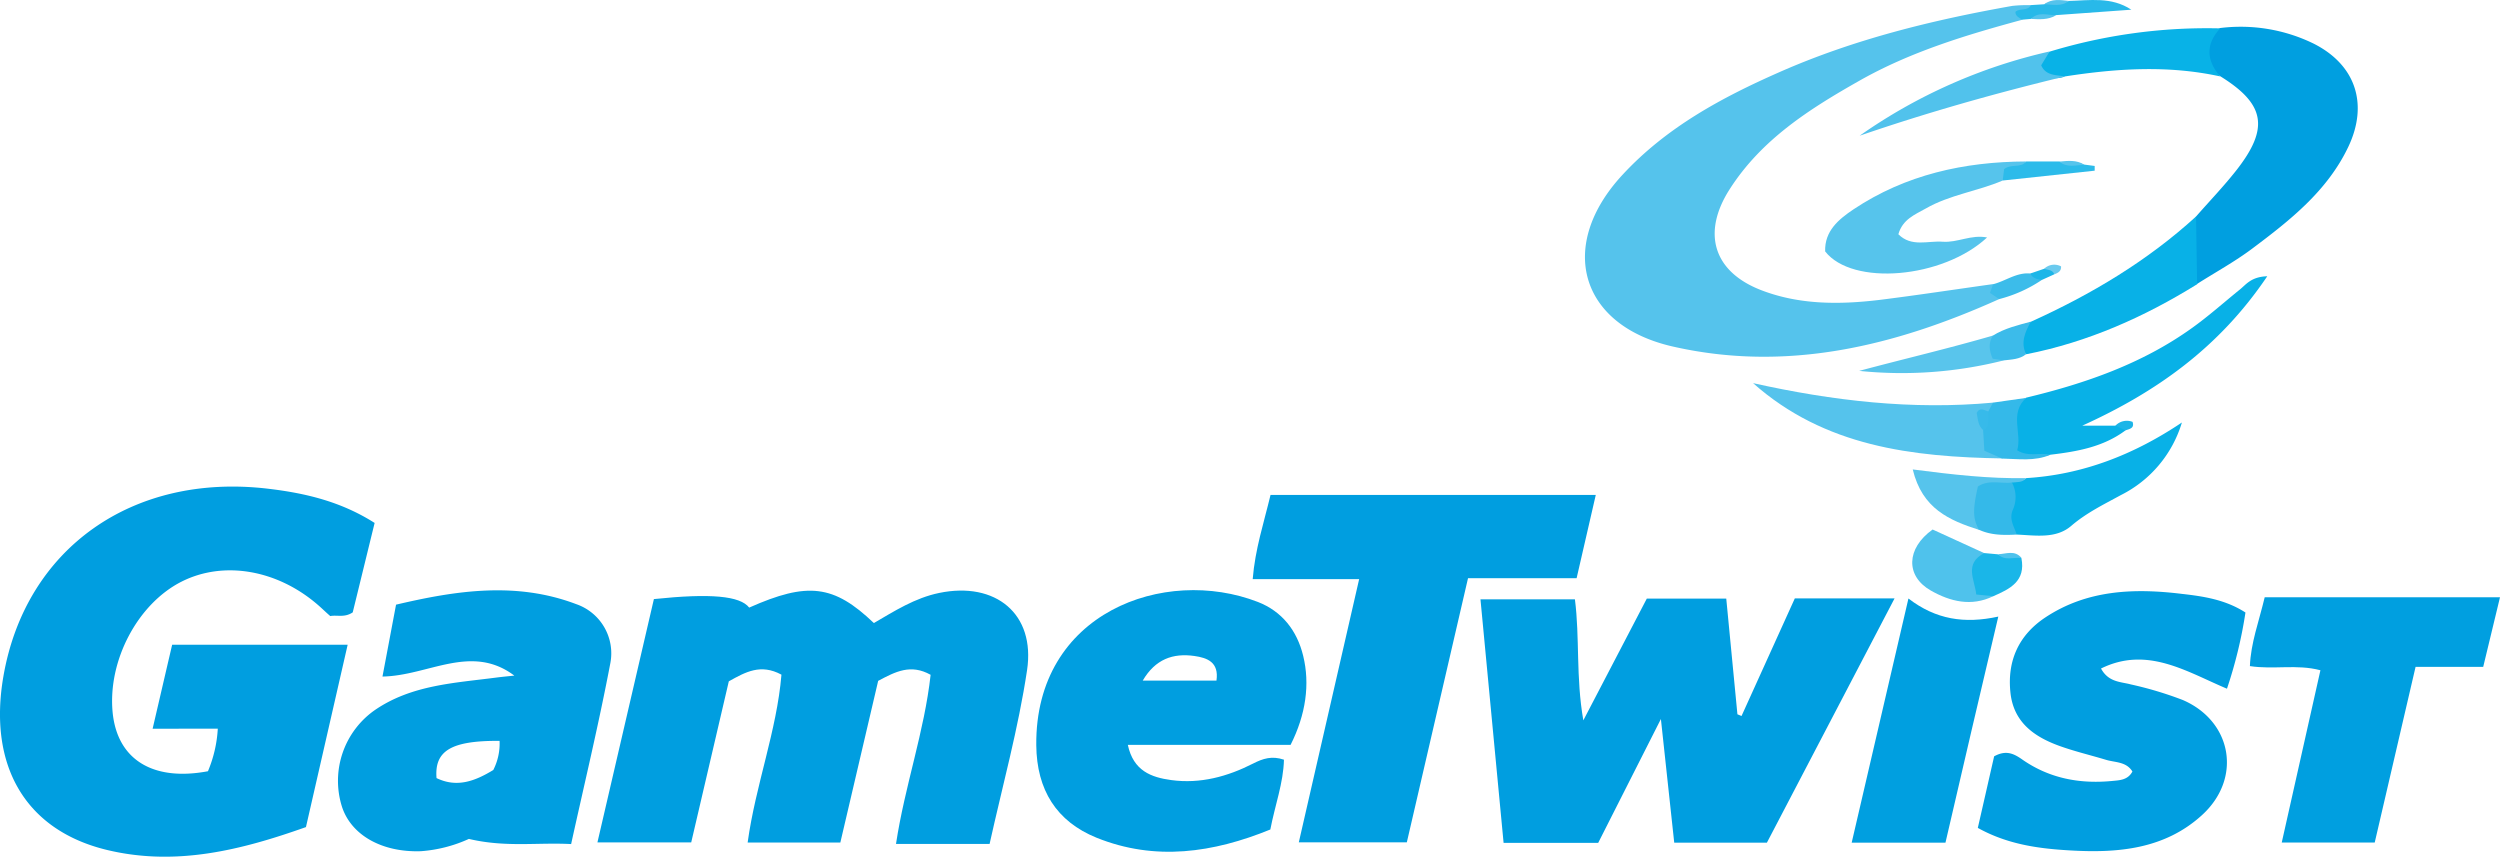
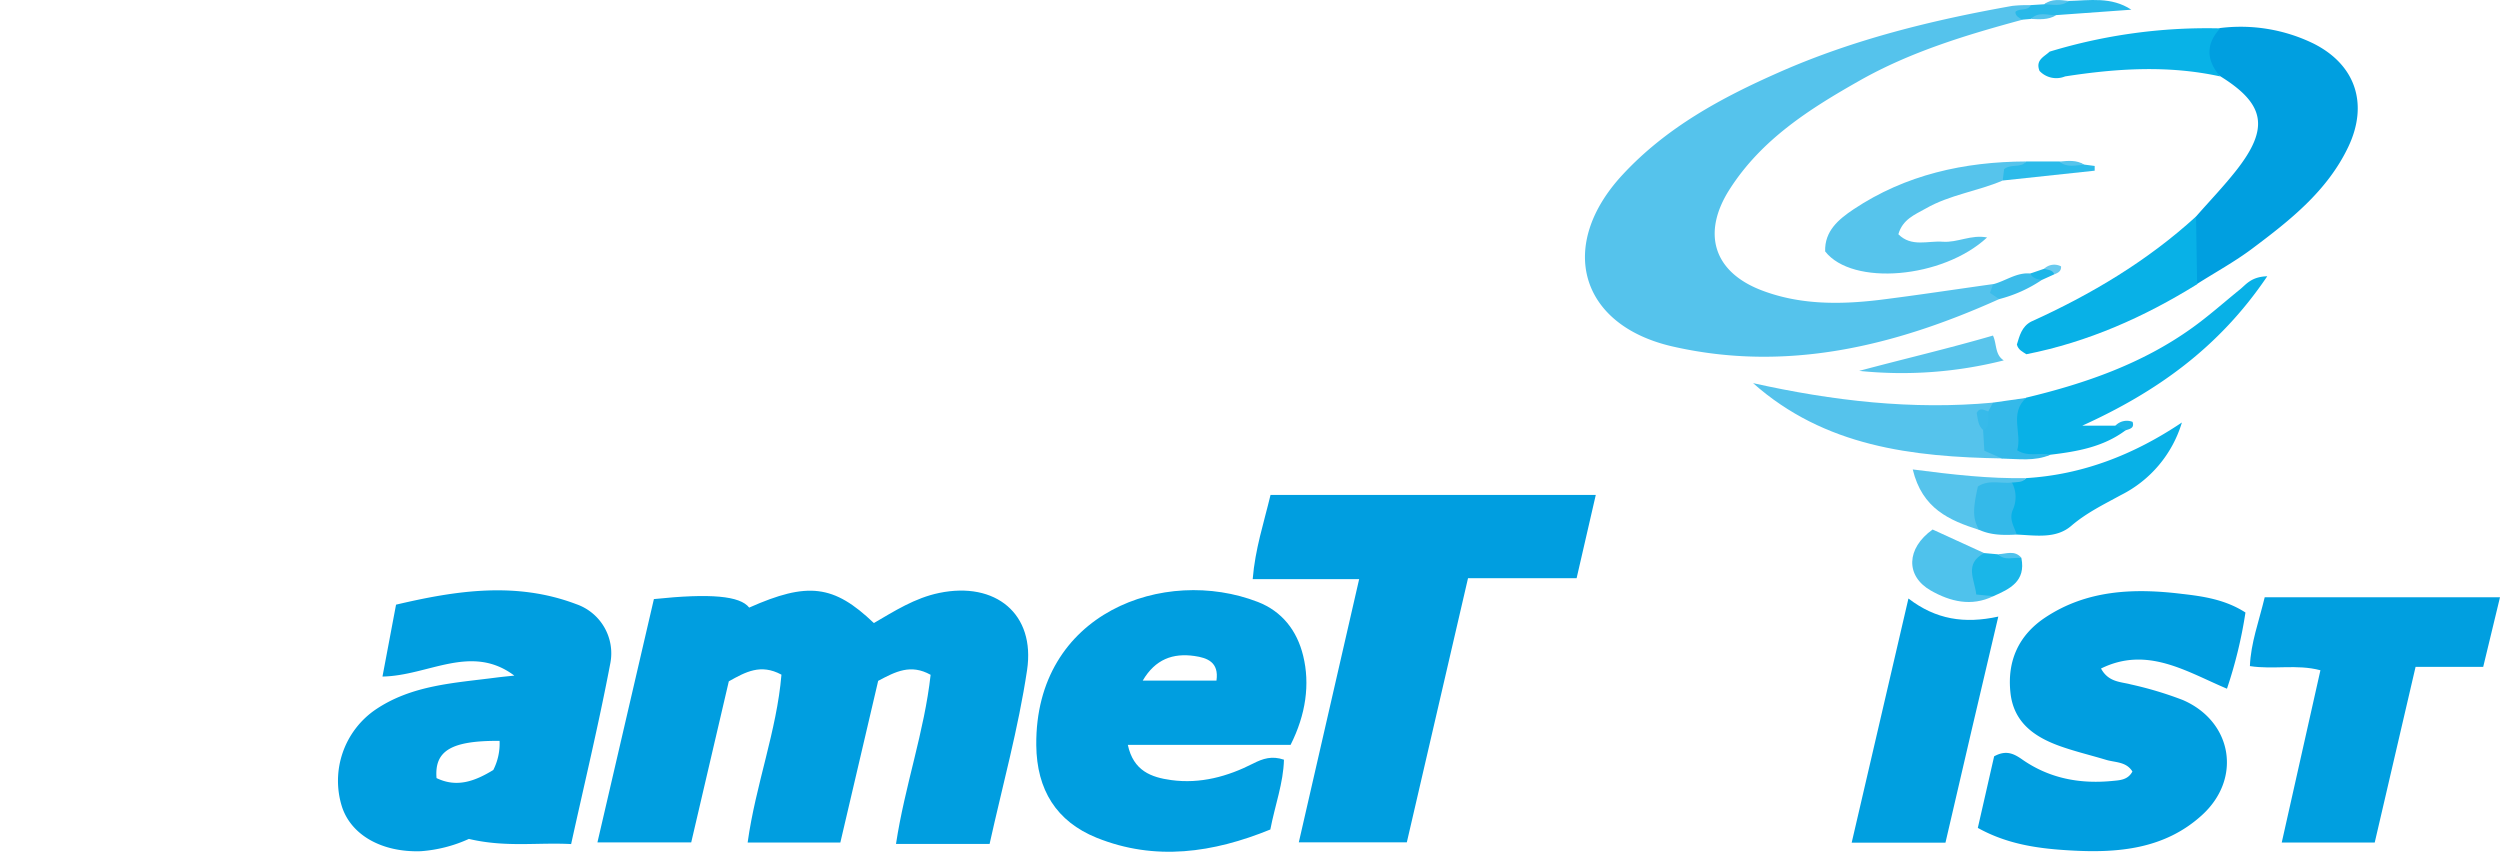
<svg xmlns="http://www.w3.org/2000/svg" viewBox="0 0 528.6 181.14">
  <defs>
    <style>.a{fill:#009ee0;}.b{fill:#55c3ec;}.c{fill:#009fe0;}.d{fill:#08b1e7;}.e{fill:#56c4ec;}.f{fill:#08b2e7;}.g{fill:#51c2ec;}.h{fill:#4fc2ec;}.i{fill:#59c5ec;}.j{fill:#34b9e9;}.k{fill:#1ab6e8;}.l{fill:#28b9e9;}.m{fill:#2cbbea;}.n{fill:#3cbbea;}.o{fill:#3cbcea;}.p{fill:#1cb6e8;}.q{fill:#6bcaee;}.r{fill:#1cb5e8;}.s{fill:#37baea;}</style>
  </defs>
-   <path class="a" d="M32.27,154.08c1.5-6.44,2.8-12.06,4.13-17.76H73.51l-8.82,38.56c-13.68,4.86-27.46,8.33-42,4.85C5.45,175.6-2.56,162,.72,143c4.68-27.06,27.34-43.08,56-39.66,7.84.93,15.35,2.69,22.49,7.23-1.57,6.41-3.13,12.81-4.63,18.91-1.76,1.17-3.27.5-4.75.78-1-.86-1.78-1.65-2.66-2.4-8.62-7.44-19.93-9.35-28.78-4.88-9.28,4.69-15.61,16.68-14.58,27.59.95,10,8.46,14.7,20.16,12.5a27.09,27.09,0,0,0,2.08-9Z" />
  <path class="a" d="M209.24,178.44H189.45c1.87-12.33,6-23.76,7.32-35.76-4.21-2.35-7.4-.68-11.09,1.28-2.62,11.2-5.31,22.64-8,34.19H158.08c1.69-12.23,6.16-23.62,7.15-35.5-4.39-2.37-7.58-.57-11.13,1.41-2.61,11.15-5.25,22.47-7.95,34.06H126.32c4.05-17.43,8-34.52,11.94-51.45,12-1.26,18.22-.68,20.15,1.8,12.36-5.49,17.88-4.84,26.36,3.27,4.36-2.54,8.68-5.31,13.82-6.37,11.9-2.46,20.37,4.41,18.57,16.34C215.32,154,212,166,209.24,178.44Z" />
-   <path class="a" d="M337.92,178.22h-20c-1.63-17.1-3.24-34.07-4.89-51.5H333c1.05,8.13.18,16.43,1.78,25.59l13.42-25.74H365c.81,8.32,1.58,16.39,2.36,24.46l.87.36q5.63-12.4,11.27-24.87h21.09c-9.16,17.53-18.05,34.56-27,51.66H354c-.9-8.32-1.79-16.61-2.82-26.15Z" />
  <path class="a" d="M310.4,122.25,297.46,178.1H274.62c4.25-18.53,8.43-36.78,12.76-55.65H264.87c.52-6.38,2.35-11.87,3.77-17.8h68.77c-1.38,6-2.67,11.61-4.05,17.6Z" />
  <path class="a" d="M121.81,127.73c-12.7-4.81-25.41-2.86-38.07.12-1,5.28-1.88,10-2.87,15.2,9.71-.16,18.74-7.06,27.88-.2-1.32.14-2.63.26-3.94.43-8.73,1.14-17.65,1.55-25.32,6.7a18.24,18.24,0,0,0-7.16,20.67c2,6,8.52,9.6,16.64,9.33a29.63,29.63,0,0,0,10.17-2.6c7.81,1.84,14.48.71,21.62,1.09,2.86-13,5.89-25.59,8.3-38.3A11,11,0,0,0,121.81,127.73ZM104.3,162.81c-3.77,2.29-7.62,3.83-12,1.71-.47-5.82,3.17-7.94,13.33-7.87A12.29,12.29,0,0,1,104.3,162.81Z" />
  <path class="a" d="M275.55,138.69c-1.3-5.39-4.51-9.44-9.58-11.41-19.74-7.66-47.12,2.23-46.86,30.29.09,9.45,4.28,16.13,12.75,19.56,12.39,5,24.68,3.18,36.74-1.74,1-5.2,2.76-9.83,2.88-14.76-2.56-.87-4.46-.23-6.49.8-5.43,2.77-11.2,4.35-17.35,3.51-4.19-.57-8-1.93-9.17-7.44h34.41C276.13,151.07,277,144.62,275.55,138.69Zm-18.34,5.21H241.62c2.67-4.53,6.38-5.84,10.92-5.2C255.27,139.09,257.77,140,257.21,143.9Z" />
  <path class="b" d="M422.71,63.24c-22.1,9.94-44.92,15.55-69.14,10-19.68-4.54-24.33-21.43-10.46-36.33,9.27-10,20.93-16.28,33.14-21.66,15.73-6.94,32.31-11,49.2-14a30.72,30.72,0,0,1,4-.16c.54,1.71-2.05,1.56-1.83,3.08C415.75,7.38,404,10.94,393.27,17c-10.6,6-20.81,12.44-27.58,23.06-5.83,9.13-3.48,17.31,6.59,21.25,8.08,3.15,16.6,3.12,25.07,2.11,8-1,16-2.22,24.06-3.35A9.63,9.63,0,0,1,422.71,63.24Z" />
  <path class="a" d="M474.78,129.51a95.31,95.31,0,0,1-3.91,16.11c-8.51-3.58-16.85-9.09-26.63-4.27,1.58,2.93,4.18,2.79,6.29,3.36a76.61,76.61,0,0,1,11,3.3c10.47,4.52,12.59,16.63,4,24.39-7.88,7.15-17.73,8-27.7,7.42-6.62-.37-13.26-1.22-19.64-4.77,1.19-5.19,2.35-10.31,3.45-15.13,2.53-1.4,4.18-.56,5.93.66,5.72,4,12.15,5.21,19,4.55,1.63-.16,3.33-.18,4.31-2-1.33-2.15-3.72-1.88-5.67-2.5-3.33-1-6.76-1.81-10-3-5.24-1.94-9.46-5-10.12-11.16-.72-6.73,1.73-12.16,7.35-15.9,8.85-5.88,18.82-6.23,28.89-5C465.88,126.08,470.55,126.78,474.78,129.51Z" />
  <path class="c" d="M502.11,178.15H482.45l8.18-36.43c-5-1.33-9.86-.1-14.91-.88.19-4.89,1.88-9.34,3.13-14.56H528.6L525.05,141h-14.3Z" />
  <path class="c" d="M464.33,45.78c2.83-3.23,5.81-6.33,8.46-9.69,7.09-9,6.18-14.09-3.39-20-4.64-3.1-4.62-7.3,0-10.16a35.15,35.15,0,0,1,19.83,3.31c8.89,4.5,11.58,12.8,7.29,21.82-4.45,9.34-12.32,15.52-20.3,21.5-3.69,2.77-7.78,5-11.69,7.49-1.4.25-1.81-.77-1.78-1.73C462.92,54.13,462.32,49.79,464.33,45.78Z" />
  <path class="c" d="M411.35,178.17H391.52c4-17.3,7.94-34.21,12-51.62,5.79,4.44,11.83,5.39,19,3.82C418.68,146.64,415,162.39,411.35,178.17Z" />
  <path class="d" d="M449.41,91c-4.7,3.51-10.21,4.47-15.82,5.14a15.58,15.58,0,0,1-7.67-.06c-.43-4.28-2.33-8.72,2.5-12,12.5-3,24.54-7.17,35.1-14.76,3.49-2.5,6.71-5.38,10.06-8.09,1.34-1.07,2.37-2.7,5.81-2.82C469.18,73.56,455.88,82.92,440.28,90h7C448.39,89.51,449.45,89.11,449.41,91Z" />
  <path class="e" d="M423.45,38.17c-5.32,2.28-11.2,3-16.29,5.93-2.27,1.28-4.86,2.26-5.77,5.43,2.77,2.78,6.25,1.34,9.37,1.58s6-1.56,9.39-.9c-9.39,8.71-28.49,10.32-34.24,2.95-.14-4.33,2.86-6.79,6-8.9,11-7.33,23.38-10.06,36.45-10.12C428,37.05,424.23,35.76,423.45,38.17Z" />
  <path class="b" d="M423.41,96.93c-19.1-.32-37.62-2.5-52.74-15.92,16.8,3.74,33.62,5.71,50.75,4.12.42,1-.18,1.64-.81,2.26-1.68,1.24-.69,2.7-.34,4.1C420.1,94,423.09,94.71,423.41,96.93Z" />
  <path class="d" d="M464.33,45.78q.1,7.15.23,14.32c-11.21,6.95-23.11,12.24-36.11,14.8-.78-.53-1.71-.9-2-2.05.55-1.79,1-3.78,3-4.84C442.12,62.28,454,55.21,464.33,45.78Z" />
  <path class="d" d="M428.43,101.09c12-.73,22.84-5,32.91-11.76a25.27,25.27,0,0,1-12.92,15.36c-3.65,2-7.26,3.74-10.49,6.51s-7.53,2-11.51,1.83c-4.36-3.27-.92-7.4-1.22-11.11C426.16,101.2,427.5,102,428.43,101.09Z" />
  <path class="f" d="M469.43,6c-3.11,3.38-2.91,6.76,0,10.16-10.94-2.4-21.87-1.7-32.8,0A4.87,4.87,0,0,1,431.24,15c-.92-2.33,1-3,2.13-4.08A114.32,114.32,0,0,1,469.43,6Z" />
-   <path class="g" d="M433.37,10.88l-1.78,2.93c1,2.25,3.15,2,5,2.36C422,19.69,407.49,23.78,393.2,28.7A113.13,113.13,0,0,1,433.37,10.88Z" />
  <path class="h" d="M421.46,126.06c-4.64,2.26-9.11,1.13-13.2-1.19-5.39-3.06-5.23-8.91.37-12.91l10.93,5c-.38,1.86-1.71,3.53-1.15,5.7C418.62,124.38,420.52,124.8,421.46,126.06Z" />
  <path class="e" d="M428.43,101.09c-.78,1-2,.81-3,.94-1.46,1.73-3.85.74-5.71,2-1.54,2.36-.83,5.28-1.29,8-6.23-2-12-4.44-14-12.77C412.85,100.35,420.62,101.24,428.43,101.09Z" />
  <path class="i" d="M423.68,76.2a87.8,87.8,0,0,1-30.58,2.22c9.44-2.53,18.94-4.74,28.29-7.47C422.23,72.66,421.76,75,423.68,76.2Z" />
  <path class="j" d="M418.41,112c-1.27-2.41-1.32-4.13-.21-9.12,2.22-1.53,4.79-.58,7.21-.85a6.54,6.54,0,0,1,.15,5.83c-.79,2,.32,3.49.86,5.17C423.69,113.17,421,113.2,418.41,112Z" />
  <path class="j" d="M420.4,87l1-1.87,7-1c-3.59,3.29-.83,7.47-1.88,11.08,2.4,1.51,4.83.38,7,.95-3.31,1.42-6.76.87-10.18.8l-3.77-1.66c-.08-1.32-.17-2.77-.25-4.22C419.53,89.65,419.11,88.11,420.4,87Z" />
  <path class="k" d="M421.46,126.06l-3.6-.36c-.34-3.19-2.63-6.5,1.7-8.76l2.85.26c1.58.89,3.49-.24,5,.82C428.36,122.87,425,124.53,421.46,126.06Z" />
  <path class="l" d="M427.59,4.16c-.65-.41-1.43-.69-1.46-1.65.93-.88,2.58-.08,3.29-1.43L432.23.9c1.64-.84,3.53.09,5.19-.7,4.44-.11,9-.94,13.23,1.85L434.71,3.2C433,4,431.07,3,429.42,4Z" />
  <path class="m" d="M423.45,38.17c.11-.9.22-1.8.3-2.42,1.6-1.2,3.54-.13,4.66-1.61l7,0c1.69.82,3.59,0,5.29.66l2.2.29v1Z" />
-   <path class="n" d="M423.68,76.2l-2.35-.35c-.71-1.67-1-3.29.06-4.9,2.47-1.54,5.27-2.19,8-2.94-1.18,2.18-2.21,4.37-1,6.89C427,76,425.34,76,423.68,76.2Z" />
  <path class="o" d="M422.71,63.24l-1.94-1.31c.25-.71.45-1.27.64-1.83,2.65-.68,5-2.55,7.88-2.27.94.21,2,.3,2.42,1.37A29,29,0,0,1,422.71,63.24Z" />
  <path class="p" d="M431.71,59.2c-1-.17-1.94-.34-2.42-1.37l2.92-1c1-.12,2.27-.77,2.15,1.17Z" />
  <path class="b" d="M437.42.2c-1.59,1.28-3.43.73-5.19.7C433.82-.32,435.63,0,437.42.2Z" />
  <path class="b" d="M429.42,4c1.57-1.59,3.48-.81,5.29-.75C433.05,4.23,431.23,4.09,429.42,4Z" />
  <path class="e" d="M440.72,34.83c-1.8.09-3.67.7-5.29-.66C437.24,34,439.06,33.77,440.72,34.83Z" />
  <path class="q" d="M434.36,58c-.38-1-1.37-.89-2.15-1.17a3.09,3.09,0,0,1,3.58-.51C435.86,57.34,435.16,57.7,434.36,58Z" />
  <path class="r" d="M449.41,91l-2.12-1a3.33,3.33,0,0,1,3.62-.8C451.36,90.57,450.27,90.69,449.41,91Z" />
  <path class="h" d="M427.45,118c-1.68-.26-3.56.69-5-.82C424.14,117.16,426,116.2,427.45,118Z" />
  <path class="s" d="M420.4,87c-.12,1.4.48,3-1,4-1.25-1-1.16-2.45-1.46-3.7C418.66,86,419.56,86.77,420.4,87Z" />
</svg>